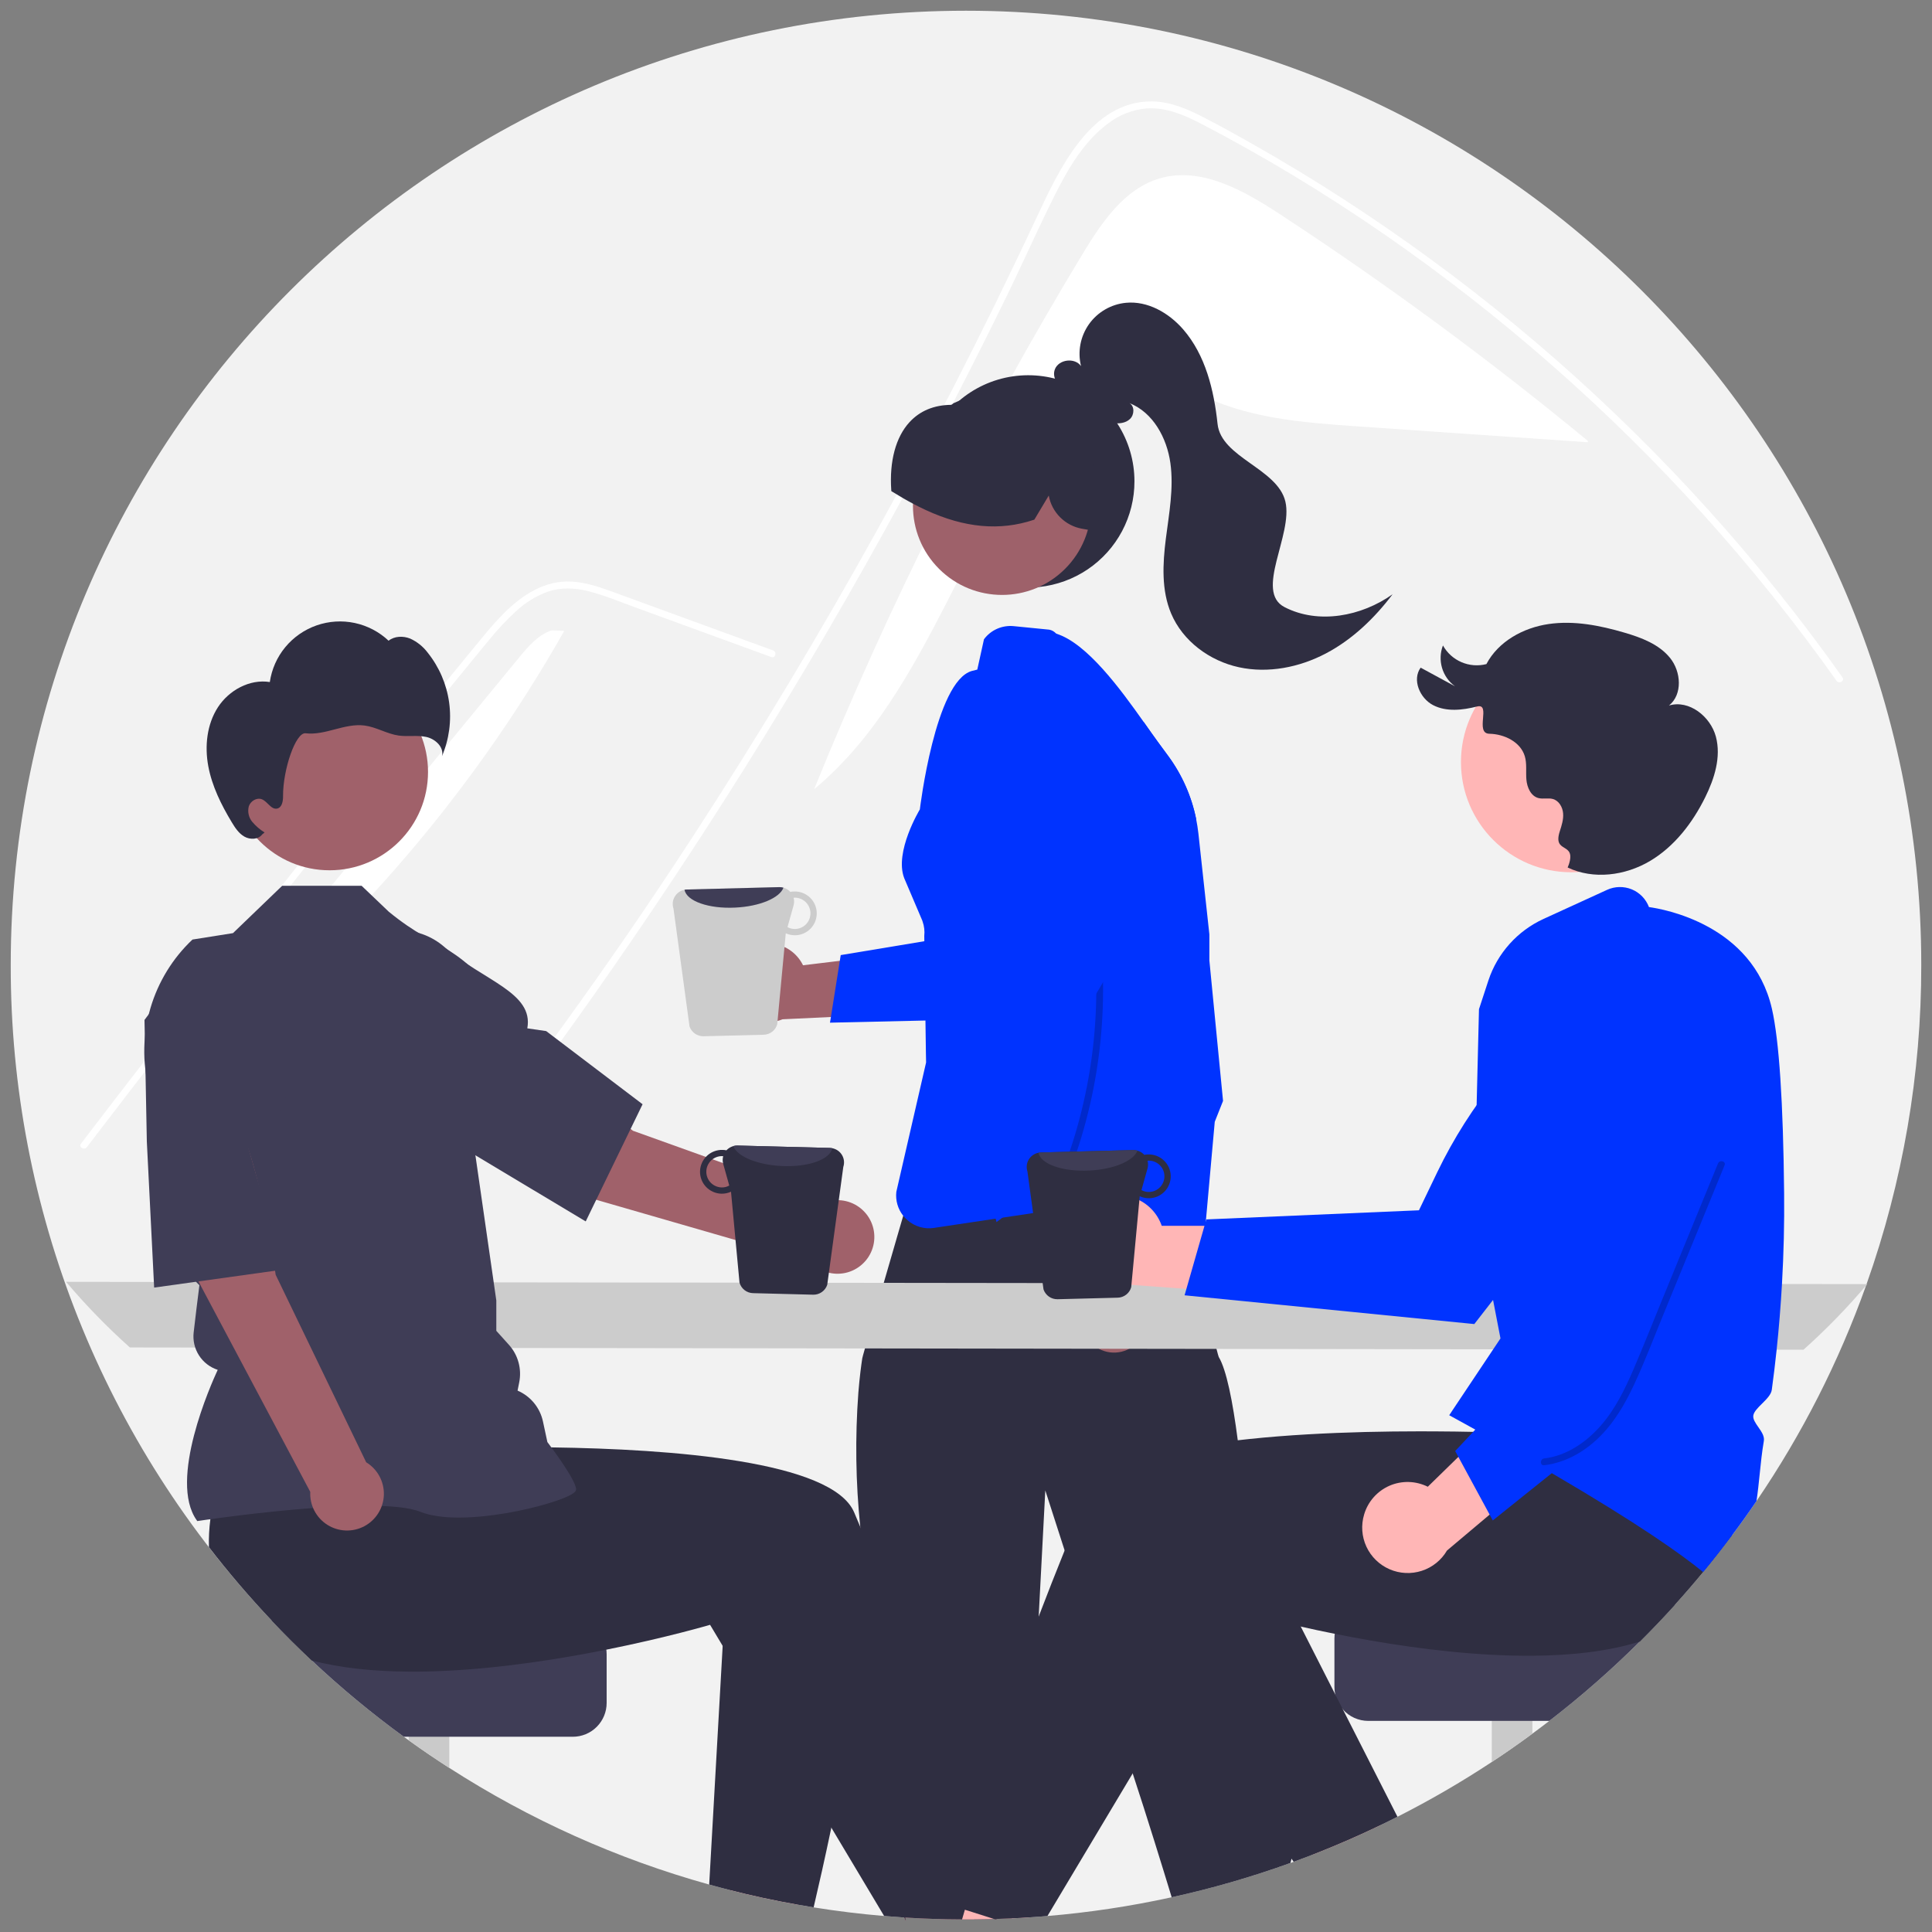
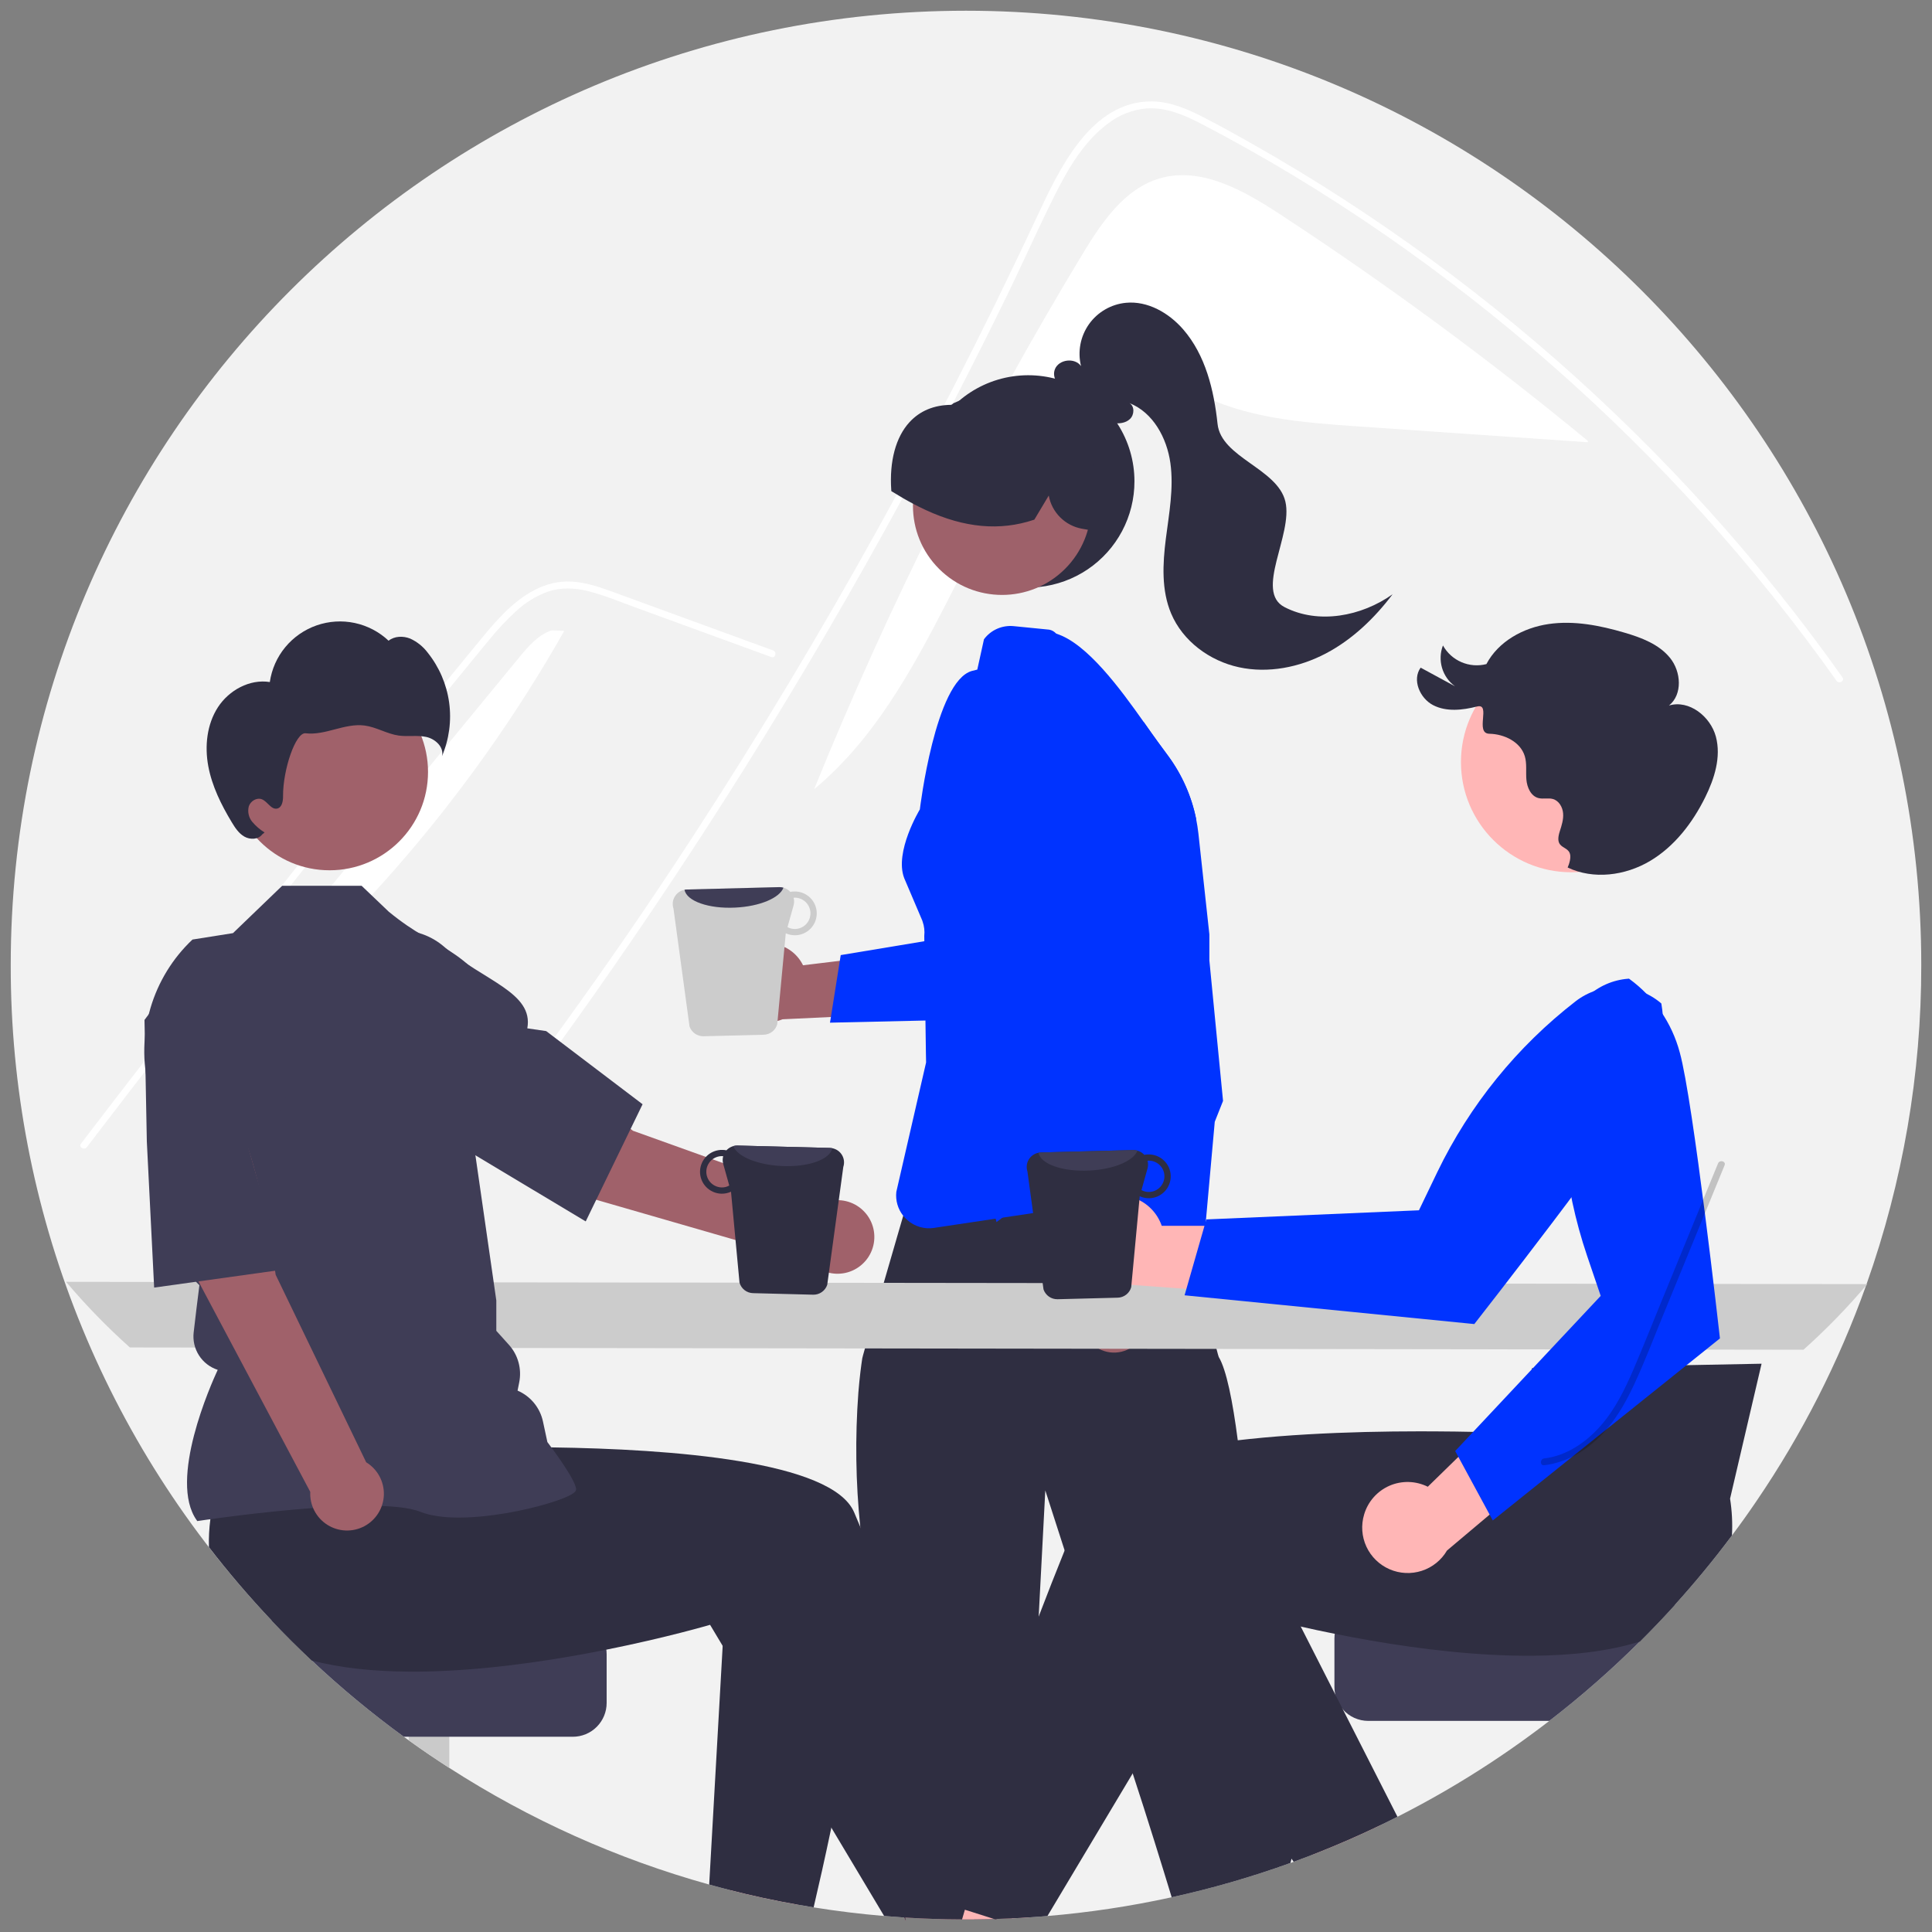
<svg xmlns="http://www.w3.org/2000/svg" width="90" height="90" viewBox="0 0 90 90" fill="none">
  <rect x="0" y="0" width="90" height="90" fill="#808080" stroke="none" />
  <g clip-path="url(#clip0_934_2879)">
    <path d="M89.5 44.958C89.506 50.02 88.644 55.047 86.952 59.819C86.945 59.841 86.938 59.861 86.929 59.883V59.884C85.662 63.435 83.947 66.809 81.824 69.925C81.456 70.468 81.075 71.002 80.681 71.527C80.248 72.108 79.801 72.677 79.34 73.234C78.915 73.749 78.479 74.253 78.031 74.748C77.5 75.337 76.952 75.911 76.389 76.47C75.063 77.789 73.655 79.024 72.173 80.166C71.913 80.368 71.65 80.566 71.385 80.76C70.766 81.217 70.136 81.657 69.493 82.081C68.078 83.015 66.611 83.866 65.099 84.632C64.838 84.765 64.575 84.896 64.31 85.022C63.288 85.516 62.245 85.969 61.181 86.384C60.878 86.503 60.574 86.618 60.266 86.729C60.214 86.749 60.163 86.768 60.11 86.786C56.462 88.101 52.658 88.931 48.793 89.255C48.525 89.279 48.256 89.3 47.987 89.316C47.702 89.336 47.416 89.353 47.13 89.365C46.904 89.376 46.678 89.385 46.451 89.391C46.405 89.393 46.357 89.395 46.31 89.395C46.005 89.405 45.699 89.411 45.391 89.413C45.261 89.415 45.131 89.415 45 89.415C44.938 89.415 44.877 89.415 44.816 89.415C43.929 89.411 43.049 89.382 42.175 89.328C42.157 89.327 42.139 89.325 42.122 89.325C41.809 89.304 41.497 89.281 41.186 89.254C40.079 89.161 38.985 89.027 37.902 88.853C37.653 88.814 37.404 88.771 37.156 88.726C36.079 88.536 35.016 88.307 33.967 88.038C33.655 87.959 33.345 87.877 33.037 87.79C28.75 86.597 24.669 84.765 20.93 82.356C20.287 81.943 19.656 81.514 19.038 81.068C18.962 81.015 18.886 80.96 18.811 80.905C17.308 79.811 15.876 78.623 14.521 77.35C13.879 76.748 13.257 76.127 12.652 75.487C4.833 67.243 0.483 56.314 0.5 44.958C0.5 20.405 20.423 0.5 45 0.5C69.576 0.5 89.5 20.405 89.5 44.958Z" fill="#F2F2F2" />
    <path d="M50.429 11.834C51.32 10.362 52.376 8.79 54.029 8.309C55.944 7.752 57.911 8.858 59.579 9.95C64.569 13.213 69.374 16.75 73.973 20.544L73.968 20.602C70.388 20.355 66.807 20.108 63.227 19.861C60.64 19.683 57.965 19.48 55.679 18.258C54.812 17.794 53.966 17.174 52.983 17.131C51.762 17.078 50.697 17.93 49.86 18.82C44.91 24.086 43.478 32.139 37.925 36.765C41.426 28.138 45.608 19.801 50.429 11.834Z" fill="white" />
    <path d="M20.002 56.499C20.55 55.809 20.773 55.647 21.313 54.95C25.71 49.269 29.842 43.397 33.71 37.332C36.337 33.213 38.835 29.015 41.201 24.738C42.328 22.705 43.424 20.656 44.489 18.591C45.316 16.989 46.124 15.378 46.913 13.758C47.139 13.295 47.358 12.83 47.577 12.364C48.091 11.268 48.596 10.167 49.138 9.086C49.756 7.854 50.508 6.562 51.642 5.734C52.158 5.342 52.775 5.105 53.422 5.05C54.345 4.991 55.197 5.371 55.998 5.787C61.858 8.84 67.343 12.667 72.305 17.022C77.28 21.387 81.726 26.318 85.554 31.715C85.671 31.882 85.948 31.723 85.83 31.555C85.365 30.897 84.89 30.247 84.406 29.603C80.39 24.264 75.76 19.416 70.609 15.159C68.059 13.051 65.388 11.093 62.611 9.293C61.198 8.378 59.758 7.506 58.292 6.677C57.553 6.259 56.81 5.846 56.055 5.459C55.315 5.079 54.529 4.737 53.684 4.725C50.806 4.68 49.316 7.936 48.292 10.127C47.971 10.816 47.645 11.503 47.316 12.188C46.071 14.79 44.778 17.368 43.437 19.922C42.609 21.499 41.764 23.066 40.9 24.625C38.212 29.478 35.355 34.232 32.329 38.889C28.32 45.057 24.343 50.506 19.776 56.273C19.651 56.433 19.875 56.661 20.002 56.499Z" fill="white" />
    <path d="M35.929 30.608L31.642 29.042L29.513 28.264C28.82 28.011 28.128 27.722 27.412 27.541C26.778 27.38 26.134 27.354 25.509 27.565C24.958 27.769 24.454 28.081 24.026 28.484C23.589 28.886 23.182 29.32 22.809 29.782C22.345 30.338 21.889 30.901 21.43 31.461C19.537 33.774 17.657 36.097 15.788 38.43C13.92 40.763 12.064 43.106 10.221 45.458C8.373 47.817 6.538 50.185 4.716 52.563C4.493 52.855 4.27 53.146 4.047 53.438C3.924 53.599 3.646 53.44 3.771 53.277C5.607 50.875 7.455 48.482 9.317 46.1C11.183 43.712 13.061 41.334 14.953 38.966C16.845 36.598 18.749 34.24 20.666 31.893C21.144 31.308 21.622 30.724 22.102 30.141C22.506 29.648 22.906 29.151 23.349 28.693C24.163 27.852 25.18 27.109 26.397 27.089C27.112 27.077 27.805 27.304 28.47 27.544C29.187 27.803 29.902 28.067 30.617 28.328L34.935 29.906L36.014 30.3C36.206 30.37 36.123 30.679 35.929 30.608Z" fill="white" />
    <path d="M24.187 30.624C24.609 30.111 25.066 29.573 25.697 29.365L26.286 29.388C21.8 37.308 15.74 44.229 8.48 49.725C13.716 43.358 18.951 36.991 24.187 30.624Z" fill="white" />
    <path d="M52.847 22.424C52.848 23.233 52.649 24.03 52.269 24.745C51.889 25.46 51.339 26.07 50.668 26.523C49.997 26.976 49.224 27.257 48.419 27.343C47.613 27.428 46.799 27.314 46.048 27.011C45.296 26.708 44.631 26.226 44.11 25.607C43.589 24.987 43.228 24.249 43.059 23.458C42.89 22.666 42.918 21.845 43.14 21.067C43.363 20.289 43.773 19.577 44.335 18.995C44.343 18.987 44.351 18.979 44.359 18.971C44.399 18.929 44.438 18.888 44.48 18.848C44.48 18.848 44.48 18.848 44.481 18.848C44.481 18.848 44.481 18.848 44.481 18.848C44.481 18.848 44.482 18.847 44.482 18.847C44.482 18.847 44.482 18.846 44.482 18.846C44.533 18.799 44.585 18.751 44.638 18.706C45.353 18.079 46.234 17.672 47.175 17.533C48.115 17.394 49.077 17.528 49.943 17.921C50.809 18.313 51.544 18.946 52.059 19.745C52.574 20.544 52.848 21.474 52.847 22.424Z" fill="#2F2E41" />
    <path d="M49.614 26.5C51.234 24.88 51.234 22.255 49.614 20.636C47.993 19.017 45.365 19.017 43.745 20.636C42.124 22.255 42.124 24.88 43.745 26.5C45.365 28.119 47.993 28.119 49.614 26.5Z" fill="#9E616A" />
    <path d="M49.644 19.581C49.002 18.98 48.202 18.572 47.337 18.405C46.473 18.238 45.579 18.317 44.758 18.635C44.733 18.644 44.709 18.655 44.685 18.666C44.684 18.666 44.684 18.668 44.683 18.668C44.603 18.7 44.523 18.734 44.446 18.771L44.398 18.794V18.8C44.39 18.807 44.38 18.814 44.371 18.821C44.352 18.839 44.328 18.852 44.302 18.859C43.504 18.869 42.854 19.14 42.372 19.662C41.728 20.359 41.426 21.486 41.519 22.835L41.521 22.877L41.557 22.9C41.898 23.112 42.22 23.299 42.531 23.463C42.715 23.561 42.893 23.651 43.071 23.733C43.092 23.743 43.113 23.753 43.134 23.763C44.931 24.592 46.575 24.742 48.154 24.217L48.184 24.207L48.855 23.084C48.924 23.468 49.109 23.821 49.385 24.097C49.66 24.373 50.014 24.559 50.398 24.629L50.677 24.678L51.086 24.75L51.103 24.673C51.509 22.846 50.922 20.801 49.644 19.581Z" fill="#2F2E41" />
    <path d="M59.839 28.282C58.427 27.554 60.243 24.911 59.878 23.366C59.513 21.821 56.885 21.324 56.718 19.745C56.55 18.166 56.156 16.538 55.114 15.34C54.447 14.574 53.465 14.009 52.454 14.105C52.112 14.137 51.781 14.243 51.484 14.415C51.186 14.587 50.929 14.82 50.73 15.1C50.532 15.38 50.395 15.7 50.331 16.037C50.267 16.374 50.276 16.721 50.359 17.055C50.071 16.647 49.326 16.735 49.142 17.199C48.978 17.611 49.34 18.11 49.766 18.146C50.324 18.834 50.962 19.565 51.836 19.703C52.117 19.748 52.434 19.715 52.639 19.518C52.845 19.321 52.861 18.927 52.617 18.779C53.715 19.215 54.358 20.401 54.521 21.57C54.684 22.739 54.459 23.922 54.31 25.093C54.162 26.263 54.098 27.495 54.557 28.582C55.1 29.867 56.35 30.788 57.714 31.083C59.078 31.378 60.531 31.09 61.766 30.439C63.001 29.789 64.031 28.797 64.872 27.684C63.423 28.712 61.418 29.097 59.839 28.282Z" fill="#2F2E41" />
    <path d="M43.794 45.697L40.928 65.252L56.575 64.074L51.892 44.837L43.794 45.697Z" fill="#FFB8B8" />
    <path d="M60.163 86.587C60.149 86.654 60.131 86.721 60.11 86.786C58.304 87.438 56.457 87.971 54.582 88.382C54.186 87.083 53.428 84.623 52.765 82.612C52.222 80.97 51.744 79.626 51.577 79.459C51.113 78.997 51.577 78.381 51.577 78.381L49.595 72.226L48.694 69.43L48.386 75.304L47.937 83.813L47.925 84.052C47.925 84.052 47.307 85.899 47.616 86.207C47.925 86.516 47.307 87.748 47.307 87.748L47.13 89.365C46.904 89.376 46.678 89.385 46.451 89.391L46.374 89.415L46.311 89.395C46.005 89.405 45.699 89.411 45.391 89.413C45.261 89.415 45.131 89.415 45 89.415C44.939 89.415 44.877 89.415 44.816 89.415C43.929 89.411 43.049 89.382 42.176 89.328L41.633 84.919L41.073 80.363C41.073 80.363 41.689 79.133 41.073 78.518C40.702 78.147 40.888 77.608 41.096 77.239C40.967 76.667 40.791 75.789 40.553 74.488C40.545 74.445 40.537 74.4 40.529 74.356C40.454 73.943 40.386 73.538 40.327 73.141C40.221 72.443 40.139 71.773 40.075 71.131C39.86 69.051 39.831 66.957 39.986 64.872C40.046 64.131 40.12 63.588 40.168 63.274C40.172 63.245 40.218 63.079 40.292 62.817C40.408 62.398 40.6 61.732 40.814 60.988C40.928 60.593 41.049 60.176 41.168 59.761C41.377 59.042 41.584 58.329 41.751 57.752V57.749C41.898 57.243 42.015 56.844 42.076 56.635C42.106 56.533 42.122 56.477 42.122 56.477C42.122 56.477 42.154 56.469 42.217 56.456C42.41 56.411 42.888 56.304 43.55 56.162C44.24 56.016 45.129 55.831 46.105 55.644C46.942 55.483 47.842 55.319 48.737 55.172C49.059 55.121 49.38 55.07 49.697 55.023C51.656 54.731 53.454 54.565 54.306 54.754C54.365 54.767 54.423 54.783 54.48 54.802C54.538 54.821 54.594 54.846 54.646 54.877C54.673 54.893 54.928 55.889 55.255 57.188C55.258 57.201 55.261 57.215 55.264 57.227C55.363 57.62 55.467 58.038 55.574 58.466C55.683 58.902 55.793 59.347 55.901 59.78C56.221 61.066 56.517 62.256 56.669 62.839C56.727 63.065 56.765 63.199 56.774 63.214C57.131 63.809 57.423 65.266 57.66 67.094C57.871 68.725 58.039 70.652 58.169 72.525C58.234 73.451 58.289 74.364 58.335 75.222C58.493 78.107 58.556 80.359 58.556 80.359C58.556 80.359 58.792 82.237 59.26 83.123C59.318 83.237 59.391 83.343 59.479 83.436C59.791 83.748 59.827 84.018 59.785 84.21C59.767 84.301 59.73 84.387 59.675 84.462C59.663 84.48 59.649 84.497 59.634 84.513C59.594 84.705 59.601 84.903 59.655 85.09C59.709 85.278 59.807 85.45 59.943 85.591C60.242 85.892 60.218 86.323 60.163 86.587Z" fill="#2F2E41" />
    <path d="M55.037 39.425C55.019 39.292 55 39.158 54.98 39.023C54.969 38.936 54.955 38.85 54.942 38.764C54.808 37.901 55.367 37.161 54.643 36.564C54.474 36.426 54.336 36.254 54.238 36.059L54.072 35.725L53.767 35.106L53.099 33.761L52.984 33.53C52.951 33.464 52.913 33.401 52.871 33.341C52.747 33.16 52.584 33.008 52.395 32.895L50.735 31.907C50.479 31.755 50.272 31.531 50.141 31.264L50.1 31.179C49.917 30.804 49.59 29.908 49.202 29.518L49.2 29.517C49.116 29.42 49.001 29.355 48.875 29.332L47.223 29.168C46.959 29.142 46.692 29.184 46.449 29.291C46.206 29.398 45.995 29.567 45.837 29.78L45.792 29.986L45.526 31.193L45.512 31.196C45.433 31.214 45.355 31.232 45.278 31.254C43.565 31.722 42.85 37.706 42.85 37.706C42.85 37.706 41.65 39.684 42.122 40.908L42.963 42.882C42.97 42.897 42.975 42.912 42.978 42.928C43.054 43.143 43.081 43.372 43.056 43.599L43.057 43.676L43.059 43.846L43.066 44.282L43.086 45.729L43.111 47.54L43.133 49.083L43.141 49.493L41.755 55.518C41.732 55.716 41.749 55.916 41.804 56.108C41.859 56.299 41.951 56.478 42.075 56.634L42.076 56.635C42.107 56.674 42.139 56.711 42.173 56.747L42.175 56.748C42.207 56.782 42.241 56.812 42.276 56.843C42.443 56.989 42.64 57.096 42.853 57.158C43.066 57.22 43.289 57.235 43.508 57.201L43.694 57.172H43.695L46.379 56.77H46.382L46.692 56.724H46.694L49.699 56.273H49.702L50.216 56.195C50.258 56.189 50.298 56.184 50.339 56.181L53.09 55.992C53.154 55.988 53.216 55.98 53.279 55.968H53.279C53.521 55.92 53.748 55.815 53.941 55.661C54.133 55.507 54.286 55.309 54.386 55.084C54.428 54.993 54.459 54.899 54.48 54.802C54.504 54.697 54.517 54.59 54.519 54.482L54.55 51.892L54.655 43.525C54.657 43.245 54.737 42.972 54.885 42.736C55.267 42.128 55.223 40.825 55.037 39.425Z" fill="#0033FF" />
    <path d="M50.424 61.774C50.386 61.56 50.394 61.341 50.449 61.132C50.505 60.922 50.605 60.727 50.744 60.56C50.883 60.393 51.057 60.259 51.254 60.167C51.45 60.075 51.664 60.026 51.881 60.026L53.598 55.041L55.272 57.211L53.385 61.612C53.362 61.977 53.206 62.32 52.946 62.577C52.686 62.834 52.341 62.987 51.977 63.007C51.611 63.027 51.252 62.912 50.966 62.685C50.68 62.458 50.487 62.134 50.424 61.774Z" fill="#9E616A" />
    <path d="M56.974 51.285L56.588 52.257L56.049 58.267C55.881 58.309 55.721 58.376 55.574 58.466C55.255 58.664 55.011 58.963 54.884 59.316C54.756 59.67 54.752 60.055 54.871 60.411L55.03 60.886L53.851 60.524L51.914 59.93L49.63 59.229L50.017 57.975C50.106 57.687 50.124 57.382 50.069 57.085C50.014 56.789 49.888 56.51 49.702 56.273C49.655 56.214 49.605 56.158 49.553 56.105L49.697 55.023L49.783 54.379L48.737 55.172L46.693 56.724H46.692L46.422 56.93C46.422 56.93 46.407 56.875 46.379 56.77C46.328 56.569 46.23 56.182 46.106 55.644C45.488 52.96 45.033 50.241 44.743 47.503C44.68 46.886 44.625 46.255 44.58 45.614C44.535 44.953 44.501 44.284 44.483 43.61C44.331 38.127 45.174 32.378 48.7 29.438C48.87 29.439 49.039 29.466 49.202 29.518C50.629 29.956 52.194 32.098 53.276 33.63C53.532 33.992 53.76 34.32 53.954 34.583L54.422 35.219C55.061 36.089 55.504 37.088 55.719 38.145C55.764 38.369 55.8 38.596 55.826 38.826L56.337 43.527V44.738L56.974 51.285Z" fill="#0033FF" />
    <path d="M3.078 59.713C3.996 60.8 4.99 61.822 6.05 62.77L84.013 62.876C85.074 61.927 86.067 60.906 86.986 59.819L3.078 59.713Z" fill="#CCCCCC" />
    <path d="M45.391 89.413C45.261 89.415 45.131 89.415 45 89.415C44.939 89.415 44.877 89.415 44.816 89.415C43.929 89.411 43.049 89.382 42.176 89.328L42.197 89.5L42.122 89.325L40.446 85.428L41.633 84.919L43.811 83.984L44.471 86.254L45.103 88.427L45.292 89.071L45.391 89.413Z" fill="#FFB6B6" />
    <path d="M37.63 84.889L37.156 88.726C36.079 88.536 35.016 88.307 33.967 88.038V84.891L37.63 84.889Z" fill="#FFB6B6" />
    <path d="M20.93 77.819V82.356C20.287 81.943 19.657 81.514 19.038 81.068V77.819H20.93Z" fill="#CACACA" />
    <path d="M28.26 77.062V79.33C28.26 79.747 28.094 80.148 27.798 80.443C27.503 80.739 27.102 80.905 26.684 80.905H18.811C17.309 79.811 15.876 78.623 14.521 77.35C13.88 76.748 13.257 76.127 12.652 75.487H26.684C27.102 75.487 27.503 75.654 27.798 75.949C28.094 76.244 28.26 76.645 28.26 77.062Z" fill="#3F3D56" />
    <path d="M46.71 89.309L46.451 89.391L46.374 89.415L46.311 89.395C46.005 89.405 45.699 89.411 45.391 89.413C45.261 89.414 45.131 89.415 45 89.415C44.939 89.415 44.877 89.415 44.816 89.414C43.929 89.411 43.049 89.382 42.176 89.328L42.197 89.5L42.122 89.325C41.809 89.304 41.497 89.281 41.186 89.254L38.727 85.139L33.665 76.671L33.078 75.69C33.078 75.69 31.077 76.281 28.245 76.848C26.111 77.277 23.506 77.69 20.93 77.825C20.295 77.859 19.662 77.876 19.038 77.87C17.426 77.86 15.877 77.709 14.521 77.35C13.88 76.748 13.257 76.127 12.652 75.487C11.622 74.399 10.648 73.259 9.733 72.073C9.721 71.637 9.743 71.202 9.8 70.77C9.809 70.698 9.819 70.625 9.83 70.551L10.119 65.655L12.262 65.372L15.524 64.942L19.058 64.475L19.447 67.518C19.447 67.518 22.198 67.379 25.684 67.425C31.283 67.501 38.775 68.059 39.79 70.452C39.885 70.677 39.98 70.904 40.075 71.131C42.046 75.846 43.855 80.869 45.085 84.439C45.319 85.119 45.532 85.745 45.721 86.307C46.346 88.162 46.71 89.309 46.71 89.309Z" fill="#2F2E41" />
    <path d="M40.717 73.15C40.665 73.598 40.611 74.044 40.553 74.488C40.046 78.417 39.347 82.17 38.727 85.139C38.423 86.588 38.138 87.848 37.902 88.853C37.653 88.814 37.404 88.771 37.156 88.726C36.079 88.536 35.016 88.307 33.967 88.038C33.655 87.959 33.345 87.877 33.037 87.79L33.665 76.671L33.872 72.993L40.327 73.141L40.717 73.15Z" fill="#2F2E41" />
    <path d="M51.096 55.951C51.365 55.8 51.664 55.711 51.972 55.689C52.279 55.666 52.588 55.712 52.876 55.822C53.164 55.931 53.425 56.103 53.639 56.324C53.854 56.545 54.017 56.811 54.118 57.102L61.612 57.111L59.464 60.356L52.677 59.85C52.176 59.987 51.643 59.935 51.177 59.705C50.712 59.475 50.348 59.083 50.153 58.602C49.958 58.121 49.946 57.586 50.12 57.097C50.294 56.609 50.641 56.201 51.096 55.951Z" fill="#FFB6B6" />
    <path d="M55.182 60.34L68.68 61.68L68.715 61.634C68.784 61.547 75.54 52.907 76.675 50.85C77.374 49.614 77.628 48.177 77.396 46.777L77.388 46.742L77.361 46.72C76.811 46.259 76.12 45.999 75.402 45.983C74.684 45.968 73.982 46.197 73.412 46.633C70.67 48.754 68.46 51.483 66.954 54.604L66.1 56.38L56.195 56.805L55.182 60.34Z" fill="#0033FF" />
    <path d="M49.977 84.689L47.987 89.316C47.702 89.336 47.416 89.353 47.13 89.365C46.904 89.376 46.679 89.385 46.451 89.391L46.374 89.415L46.311 89.395C46.005 89.405 45.699 89.411 45.391 89.413C45.261 89.415 45.131 89.415 45 89.415C44.939 89.415 44.877 89.415 44.816 89.415L44.948 88.963L45.104 88.427L45.721 86.307L46.612 83.245L47.938 83.813L49.977 84.689Z" fill="#FFB6B6" />
    <path d="M64.31 85.023C63.288 85.516 62.245 85.969 61.182 86.384L60.142 84.636L63.494 83.165L64.31 85.023Z" fill="#FFB6B6" />
-     <path d="M71.385 77.079V80.76C70.767 81.217 70.136 81.657 69.493 82.081V77.079H71.385Z" fill="#CACACA" />
+     <path d="M71.385 77.079V80.76V77.079H71.385Z" fill="#CACACA" />
    <path d="M78.031 74.748C77.5 75.337 76.952 75.911 76.389 76.47C75.063 77.789 73.655 79.024 72.174 80.166H63.739C63.515 80.166 63.293 80.118 63.089 80.026C62.885 79.934 62.703 79.799 62.556 79.631L62.555 79.627C62.379 79.429 62.257 79.189 62.2 78.93L62.199 78.928C62.175 78.817 62.163 78.704 62.163 78.59V76.323C62.163 75.906 62.329 75.505 62.624 75.21C62.92 74.914 63.321 74.748 63.739 74.748H78.031Z" fill="#3F3D56" />
    <path d="M81.507 65.898L80.593 69.812C80.682 70.379 80.712 70.954 80.681 71.527C80.248 72.108 79.801 72.677 79.34 73.234C78.915 73.749 78.479 74.253 78.032 74.748C77.5 75.337 76.952 75.911 76.389 76.47C74.922 76.93 73.193 77.118 71.385 77.131C70.761 77.136 70.128 77.119 69.493 77.086C66.917 76.951 64.312 76.538 62.178 76.109C61.613 75.997 61.082 75.883 60.594 75.772C59.669 75.564 58.895 75.37 58.335 75.222C57.704 75.057 57.345 74.95 57.345 74.95L54.944 78.966L52.765 82.612L48.794 89.255C48.525 89.279 48.256 89.3 47.987 89.316C47.702 89.336 47.416 89.353 47.13 89.365C46.904 89.376 46.679 89.385 46.451 89.391L46.374 89.415L46.311 89.395L45.292 89.071L44.948 88.963L43.713 88.57C43.713 88.57 43.989 87.702 44.472 86.254C44.649 85.723 44.854 85.112 45.085 84.439C45.916 82.003 47.07 78.733 48.386 75.304C48.776 74.286 49.179 73.253 49.595 72.226C49.935 71.382 50.282 70.542 50.633 69.713C51.243 68.275 54.19 67.5 57.66 67.094C57.836 67.074 58.014 67.054 58.193 67.035C59.961 66.849 61.837 66.753 63.592 66.708C64.47 66.686 65.318 66.678 66.106 66.677C66.361 66.677 66.609 66.677 66.85 66.679H66.85C67.501 66.682 68.099 66.691 68.625 66.702C68.728 66.704 68.827 66.707 68.924 66.709H68.925C68.991 66.71 69.055 66.713 69.119 66.714C70.27 66.743 70.976 66.779 70.976 66.779L71.25 64.633L71.306 64.2L71.359 63.788V63.787L71.365 63.736L71.408 63.735L72.169 63.72L78.566 63.595L82.061 63.527L81.507 65.898Z" fill="#2F2E41" />
    <path d="M65.099 84.632C64.838 84.765 64.575 84.896 64.31 85.022C63.288 85.516 62.245 85.969 61.182 86.384C60.878 86.503 60.574 86.618 60.266 86.729C60.233 86.681 60.198 86.634 60.163 86.587C58.696 84.575 56.831 81.92 54.944 78.966C54.155 77.731 53.361 76.442 52.59 75.127L58.169 72.525L58.795 72.233L60.594 75.772L62.199 78.928L62.556 79.631L65.099 84.632Z" fill="#2F2E41" />
    <path d="M73.197 40.634C76.035 40.634 78.337 38.335 78.337 35.499C78.337 32.663 76.035 30.364 73.197 30.364C70.358 30.364 68.057 32.663 68.057 35.499C68.057 38.335 70.358 40.634 73.197 40.634Z" fill="#FFB6B6" />
    <path d="M73.027 40.411C74.229 40.987 75.708 40.791 76.855 40.114C78.002 39.436 78.847 38.331 79.437 37.137C79.869 36.262 80.183 35.261 79.933 34.318C79.682 33.376 78.684 32.586 77.749 32.865C78.389 32.35 78.315 31.287 77.797 30.648C77.279 30.009 76.462 29.702 75.673 29.471C74.527 29.135 73.324 28.898 72.142 29.07C70.961 29.241 69.797 29.88 69.242 30.936C68.856 31.035 68.448 31.004 68.082 30.847C67.715 30.69 67.412 30.416 67.218 30.068C67.089 30.402 67.075 30.77 67.176 31.114C67.277 31.457 67.489 31.758 67.779 31.97L66.179 31.102C65.771 31.667 66.142 32.529 66.761 32.849C67.38 33.169 68.129 33.083 68.805 32.912C69.48 32.741 68.683 34.167 69.38 34.181C70.077 34.195 70.831 34.559 71.031 35.227C71.135 35.576 71.074 35.952 71.105 36.315C71.136 36.678 71.31 37.082 71.663 37.176C71.886 37.236 72.13 37.157 72.35 37.224C72.624 37.306 72.791 37.599 72.815 37.883C72.84 38.168 72.75 38.449 72.662 38.721C72.313 39.795 73.432 39.193 73.084 40.267L73.027 40.411Z" fill="#2F2E41" />
-     <path d="M83.111 55.578C83.069 51.337 82.877 48.447 82.541 46.986C81.638 43.06 77.468 42.344 76.815 42.255C76.745 42.07 76.638 41.902 76.501 41.76C76.363 41.618 76.198 41.505 76.015 41.43C75.832 41.355 75.635 41.318 75.437 41.322C75.24 41.325 75.045 41.37 74.865 41.452L71.902 42.808C71.301 43.084 70.763 43.48 70.322 43.972C69.88 44.465 69.545 45.042 69.337 45.669L68.897 47.011L68.676 56.011L69.405 59.797L69.406 59.799L69.898 62.349L69.559 62.856L67.628 65.749L67.596 65.8L67.595 65.801L67.51 65.927C67.627 65.991 67.744 66.055 67.858 66.118C68.154 66.281 68.442 66.44 68.724 66.596C68.791 66.634 68.858 66.671 68.924 66.709H68.925C68.968 66.733 69.01 66.756 69.051 66.779C70.106 67.368 71.066 67.914 71.931 68.417C72.052 68.487 72.171 68.556 72.289 68.625C76.284 70.96 78.309 72.39 79.34 73.234C79.801 72.677 80.248 72.108 80.681 71.527C81.075 71.002 81.456 70.468 81.824 69.925C81.888 69.5 81.932 69.076 81.974 68.66C82.025 68.159 82.078 67.641 82.166 67.131C82.206 66.905 82.055 66.69 81.911 66.483C81.776 66.29 81.65 66.109 81.676 65.937C81.704 65.761 81.898 65.569 82.087 65.382C82.293 65.177 82.507 64.966 82.537 64.743C82.622 64.122 82.697 63.499 82.763 62.874C82.87 61.857 82.953 60.837 83.011 59.814C83.092 58.401 83.126 56.989 83.111 55.578Z" fill="#0033FF" />
    <path d="M63.547 70.548C63.634 70.252 63.785 69.98 63.989 69.749C64.193 69.518 64.445 69.334 64.728 69.211C65.01 69.088 65.317 69.029 65.625 69.037C65.933 69.045 66.236 69.121 66.512 69.258L71.872 64.026L72.611 67.846L67.407 72.229C67.145 72.677 66.728 73.013 66.234 73.174C65.741 73.334 65.205 73.309 64.729 73.101C64.254 72.894 63.87 72.52 63.652 72.049C63.434 71.579 63.397 71.044 63.547 70.548Z" fill="#FFB6B6" />
    <path d="M69.54 70.828L80.121 62.349L80.115 62.292C80.103 62.182 78.878 51.286 78.249 49.023C77.882 47.652 77.057 46.447 75.911 45.609L75.882 45.59L75.847 45.593C75.13 45.648 74.455 45.946 73.931 46.437C73.407 46.927 73.066 47.582 72.964 48.292C72.491 51.724 72.823 55.219 73.933 58.501L74.567 60.367L67.788 67.594L69.54 70.828Z" fill="#0033FF" />
    <path d="M15.352 40.541C17.885 40.541 19.939 38.49 19.939 35.96C19.939 33.429 17.885 31.378 15.352 31.378C12.82 31.378 10.766 33.429 10.766 35.96C10.766 38.49 12.82 40.541 15.352 40.541Z" fill="#A0616A" />
    <path d="M9.191 70.858L9.166 70.823C7.83 68.954 9.839 64.464 10.142 63.813C9.782 63.696 9.474 63.459 9.27 63.14C9.066 62.822 8.978 62.443 9.022 62.068L9.153 60.958L9.289 59.87L8.314 58.895L8.311 58.871L7.75 53.963L6.933 50.704C6.626 49.471 6.652 48.18 7.009 46.961C7.367 45.742 8.042 44.64 8.966 43.768L10.853 43.469L13.146 41.262H16.844L18.112 42.472C20.605 44.513 21.197 43.627 24.008 47.469L21.995 52.767L23.12 60.58L23.12 61.994L23.706 62.645C23.918 62.879 24.071 63.159 24.154 63.463C24.238 63.767 24.249 64.087 24.187 64.396L24.11 64.78C24.408 64.908 24.671 65.105 24.877 65.355C25.082 65.605 25.225 65.9 25.293 66.217L25.499 67.176C25.675 67.408 26.837 68.957 26.837 69.38C26.837 69.443 26.79 69.505 26.689 69.573C25.898 70.109 21.52 71.201 19.583 70.426C17.519 69.602 9.316 70.839 9.233 70.851L9.191 70.858Z" fill="#3F3D56" />
    <path d="M6.861 52.272L10.674 51.526C12.084 53.63 12.841 59.383 12.841 59.383L17.058 68.118C17.317 68.276 17.529 68.499 17.674 68.765C17.819 69.031 17.89 69.331 17.882 69.634C17.873 69.936 17.784 70.231 17.623 70.489C17.463 70.746 17.238 70.956 16.97 71.098C16.702 71.24 16.401 71.308 16.098 71.296C15.795 71.284 15.501 71.192 15.245 71.029C14.989 70.866 14.781 70.638 14.642 70.369C14.503 70.1 14.438 69.799 14.453 69.496L8.955 59.147L6.861 52.272Z" fill="#A0616A" />
    <path d="M6.84 53.175L6.731 47.513L8.526 45.115C8.88 44.645 9.358 44.284 9.907 44.072C10.456 43.859 11.053 43.805 11.631 43.914C12.414 44.067 13.109 44.511 13.577 45.157C14.044 45.803 14.248 46.602 14.149 47.393C13.844 49.79 13.152 52.791 11.588 53.47L11.572 53.477L13.194 59.142L7.181 59.981L6.84 53.175Z" fill="#3F3D56" />
    <path d="M29.487 52.675C29.487 52.675 24.911 49.102 22.429 48.588L20.232 51.79L26.173 55.428L37.74 58.769C37.943 58.994 38.201 59.161 38.489 59.254C38.778 59.346 39.085 59.361 39.381 59.297C39.677 59.232 39.95 59.091 40.173 58.886C40.397 58.682 40.562 58.423 40.652 58.134C40.743 57.846 40.755 57.538 40.688 57.243C40.621 56.948 40.478 56.676 40.271 56.455C40.065 56.233 39.804 56.07 39.515 55.982C39.225 55.894 38.917 55.884 38.623 55.954L29.487 52.675Z" fill="#A0616A" />
    <path d="M21.436 53.393L16.667 50.332L15.671 47.508C15.477 46.952 15.443 46.354 15.572 45.781C15.701 45.207 15.988 44.681 16.401 44.262C16.964 43.697 17.72 43.367 18.518 43.339C19.315 43.31 20.093 43.585 20.695 44.108C22.519 45.695 24.87 46.227 24.564 47.904L25.443 48.032L29.934 51.44L27.285 56.898L21.436 53.393Z" fill="#3F3D56" />
    <path d="M10.15 32.949C10.665 32.153 11.632 31.623 12.569 31.772C12.656 31.174 12.905 30.612 13.29 30.147C13.675 29.682 14.18 29.331 14.751 29.132C15.321 28.934 15.935 28.895 16.526 29.021C17.117 29.148 17.662 29.433 18.102 29.847C18.378 29.628 18.779 29.617 19.106 29.747C19.428 29.893 19.709 30.118 19.922 30.401C20.459 31.071 20.805 31.874 20.922 32.724C21.039 33.575 20.923 34.441 20.587 35.231C20.701 34.815 20.284 34.424 19.863 34.331C19.441 34.237 18.999 34.326 18.572 34.265C18.024 34.187 17.532 33.87 16.983 33.798C16.522 33.738 16.058 33.856 15.608 33.974C15.159 34.093 14.696 34.214 14.235 34.159C13.773 34.104 13.178 35.852 13.186 37.084C13.188 37.317 13.139 37.617 12.911 37.666C12.63 37.727 12.467 37.34 12.2 37.234C11.961 37.14 11.675 37.314 11.592 37.556C11.559 37.68 11.555 37.81 11.582 37.936C11.609 38.062 11.665 38.179 11.746 38.279C11.911 38.475 12.106 38.645 12.325 38.78L12.214 38.871C12.031 39.113 11.651 39.123 11.387 38.974C11.123 38.824 10.949 38.558 10.793 38.298C10.304 37.486 9.875 36.62 9.702 35.688C9.53 34.756 9.636 33.745 10.15 32.949Z" fill="#2F2E41" />
-     <path opacity="0.2" d="M50.426 40.649C50.892 42.585 51.106 44.573 51.065 46.564C51.025 48.555 50.734 50.533 50.197 52.451C49.895 53.534 49.513 54.594 49.055 55.621C48.973 55.806 49.246 55.967 49.329 55.781C50.156 53.93 50.74 51.98 51.068 49.98C51.397 47.979 51.471 45.944 51.288 43.925C51.184 42.793 50.998 41.67 50.732 40.565C50.684 40.367 50.378 40.45 50.426 40.649Z" fill="black" />
    <path opacity="0.2" d="M80.032 54.198L77.381 60.663C76.955 61.703 76.541 62.75 76.097 63.783C75.697 64.713 75.241 65.647 74.568 66.414C73.889 67.189 72.976 67.817 71.932 67.94C71.732 67.963 71.73 68.28 71.932 68.257C72.885 68.144 73.74 67.671 74.43 67.016C75.176 66.308 75.702 65.406 76.131 64.48C76.61 63.449 77.017 62.382 77.448 61.33L78.803 58.025L80.338 54.282C80.415 54.094 80.109 54.012 80.032 54.198Z" fill="black" />
    <path d="M48.611 60.066C48.657 60.201 48.746 60.319 48.863 60.401C48.98 60.483 49.121 60.526 49.264 60.523L52.065 60.451C52.209 60.448 52.349 60.399 52.462 60.31C52.576 60.222 52.659 60.099 52.697 59.959L53.093 55.726C53.233 55.79 53.387 55.821 53.541 55.818C53.675 55.815 53.807 55.785 53.93 55.731C54.052 55.676 54.163 55.598 54.255 55.501C54.348 55.404 54.42 55.29 54.468 55.165C54.517 55.04 54.539 54.907 54.536 54.773C54.533 54.639 54.503 54.507 54.449 54.384C54.394 54.262 54.316 54.151 54.219 54.059C54.122 53.967 54.007 53.894 53.882 53.846C53.757 53.798 53.624 53.775 53.49 53.778C53.428 53.778 53.366 53.784 53.306 53.797C53.24 53.726 53.161 53.67 53.072 53.632C52.983 53.593 52.888 53.574 52.791 53.575L48.484 53.686C48.448 53.688 48.412 53.692 48.377 53.7C48.283 53.717 48.193 53.755 48.115 53.81C48.036 53.865 47.97 53.936 47.921 54.019C47.872 54.102 47.842 54.194 47.832 54.289C47.822 54.385 47.832 54.481 47.862 54.572L48.611 60.066ZM53.174 55.439L53.456 54.43C53.488 54.313 53.489 54.191 53.458 54.074C53.472 54.074 53.484 54.067 53.498 54.067C53.691 54.063 53.878 54.136 54.018 54.269C54.158 54.403 54.239 54.586 54.243 54.779C54.248 54.973 54.175 55.16 54.042 55.3C53.909 55.44 53.725 55.521 53.532 55.526C53.407 55.53 53.283 55.5 53.174 55.439Z" fill="#2F2E41" />
    <path d="M48.377 53.7C48.469 54.224 49.501 54.592 50.741 54.528C51.882 54.476 52.815 54.075 52.986 53.601C52.922 53.583 52.857 53.574 52.791 53.575L48.483 53.686C48.448 53.688 48.412 53.692 48.377 53.7Z" fill="#3F3D56" />
    <path d="M39.284 54.361C39.314 54.27 39.325 54.173 39.315 54.078C39.304 53.983 39.274 53.89 39.225 53.808C39.176 53.725 39.11 53.654 39.032 53.599C38.953 53.544 38.863 53.506 38.769 53.488C38.734 53.481 38.698 53.477 38.663 53.475L34.355 53.364C34.258 53.363 34.163 53.382 34.074 53.421C33.985 53.459 33.906 53.515 33.84 53.586C33.78 53.573 33.718 53.567 33.657 53.567C33.386 53.56 33.123 53.661 32.927 53.848C32.731 54.034 32.617 54.291 32.61 54.561C32.603 54.832 32.704 55.094 32.891 55.29C33.078 55.486 33.334 55.6 33.605 55.607C33.76 55.61 33.913 55.579 34.053 55.515L34.449 59.748C34.487 59.887 34.57 60.01 34.684 60.099C34.798 60.188 34.937 60.237 35.082 60.24L37.882 60.312C38.025 60.315 38.166 60.272 38.283 60.19C38.401 60.107 38.489 59.99 38.535 59.855L39.284 54.361ZM33.614 55.315C33.421 55.31 33.237 55.228 33.104 55.089C32.971 54.949 32.898 54.761 32.903 54.568C32.907 54.375 32.989 54.192 33.128 54.058C33.268 53.925 33.455 53.852 33.648 53.856C33.662 53.856 33.674 53.862 33.688 53.862C33.657 53.979 33.658 54.102 33.69 54.219L33.972 55.227C33.863 55.289 33.739 55.319 33.614 55.315Z" fill="#2F2E41" />
    <path d="M38.769 53.488C38.677 54.013 37.645 54.381 36.405 54.317C35.264 54.264 34.331 53.864 34.16 53.39C34.223 53.371 34.289 53.362 34.355 53.364L38.663 53.475C38.698 53.476 38.734 53.481 38.769 53.488Z" fill="#3F3D56" />
    <path d="M34.687 44.293C34.903 44.135 35.15 44.027 35.413 43.975C35.675 43.924 35.945 43.93 36.205 43.995C36.464 44.059 36.706 44.179 36.914 44.347C37.122 44.514 37.29 44.726 37.408 44.966L43.857 44.186L42.35 47.204L36.457 47.482C36.041 47.652 35.576 47.664 35.152 47.514C34.727 47.365 34.372 47.066 34.154 46.673C33.936 46.28 33.87 45.82 33.968 45.382C34.066 44.943 34.322 44.555 34.687 44.293Z" fill="#9E616A" />
    <path d="M55.719 38.145C55.529 38.518 55.297 38.952 55.037 39.425C54.124 41.093 52.869 43.245 51.903 44.883C51.078 46.28 50.462 47.304 50.445 47.333L50.418 47.375L44.743 47.503L43.526 47.53L43.111 47.54L38.664 47.64L38.707 47.376L39.122 44.759L39.164 44.492L43.059 43.846L44.483 43.61L47.642 43.087L48.19 41.469C49.156 38.625 50.771 36.045 52.906 33.932C52.969 33.872 53.032 33.815 53.099 33.761C53.157 33.715 53.216 33.67 53.276 33.63C53.532 33.992 53.761 34.32 53.954 34.583L54.422 35.219C55.062 36.089 55.504 37.088 55.719 38.145Z" fill="#0033FF" />
    <path d="M32.121 47.816C32.168 47.952 32.256 48.069 32.374 48.151C32.491 48.233 32.632 48.276 32.775 48.273L35.575 48.202C35.72 48.199 35.859 48.149 35.973 48.061C36.087 47.972 36.169 47.849 36.207 47.71L36.604 43.477C36.744 43.54 36.897 43.572 37.052 43.568C37.322 43.562 37.579 43.448 37.766 43.252C37.953 43.056 38.054 42.793 38.047 42.523C38.04 42.252 37.926 41.996 37.73 41.809C37.533 41.623 37.271 41.522 37 41.529C36.939 41.528 36.877 41.535 36.817 41.548C36.751 41.477 36.672 41.42 36.583 41.382C36.494 41.344 36.398 41.325 36.302 41.326L31.994 41.437C31.959 41.438 31.923 41.442 31.888 41.45C31.794 41.468 31.704 41.505 31.625 41.56C31.547 41.615 31.481 41.687 31.432 41.769C31.383 41.852 31.352 41.944 31.342 42.04C31.332 42.135 31.343 42.232 31.373 42.323L32.121 47.816ZM36.685 43.189L36.967 42.18C36.999 42.064 37 41.941 36.969 41.824C36.983 41.824 36.995 41.817 37.008 41.817C37.202 41.813 37.389 41.886 37.529 42.02C37.668 42.153 37.749 42.337 37.754 42.53C37.758 42.723 37.686 42.91 37.553 43.05C37.419 43.19 37.236 43.271 37.043 43.276C36.918 43.28 36.794 43.25 36.685 43.189Z" fill="#CCCCCC" />
    <path d="M31.888 41.45C31.98 41.974 33.011 42.343 34.252 42.279C35.393 42.226 36.326 41.826 36.496 41.352C36.433 41.333 36.367 41.324 36.301 41.326L31.994 41.437C31.959 41.438 31.923 41.442 31.888 41.45Z" fill="#3F3D56" />
  </g>
  <defs>
    <clipPath id="clip0_934_2879">
      <rect width="89" height="89" fill="white" transform="translate(0.5 0.5)" />
    </clipPath>
  </defs>
</svg>